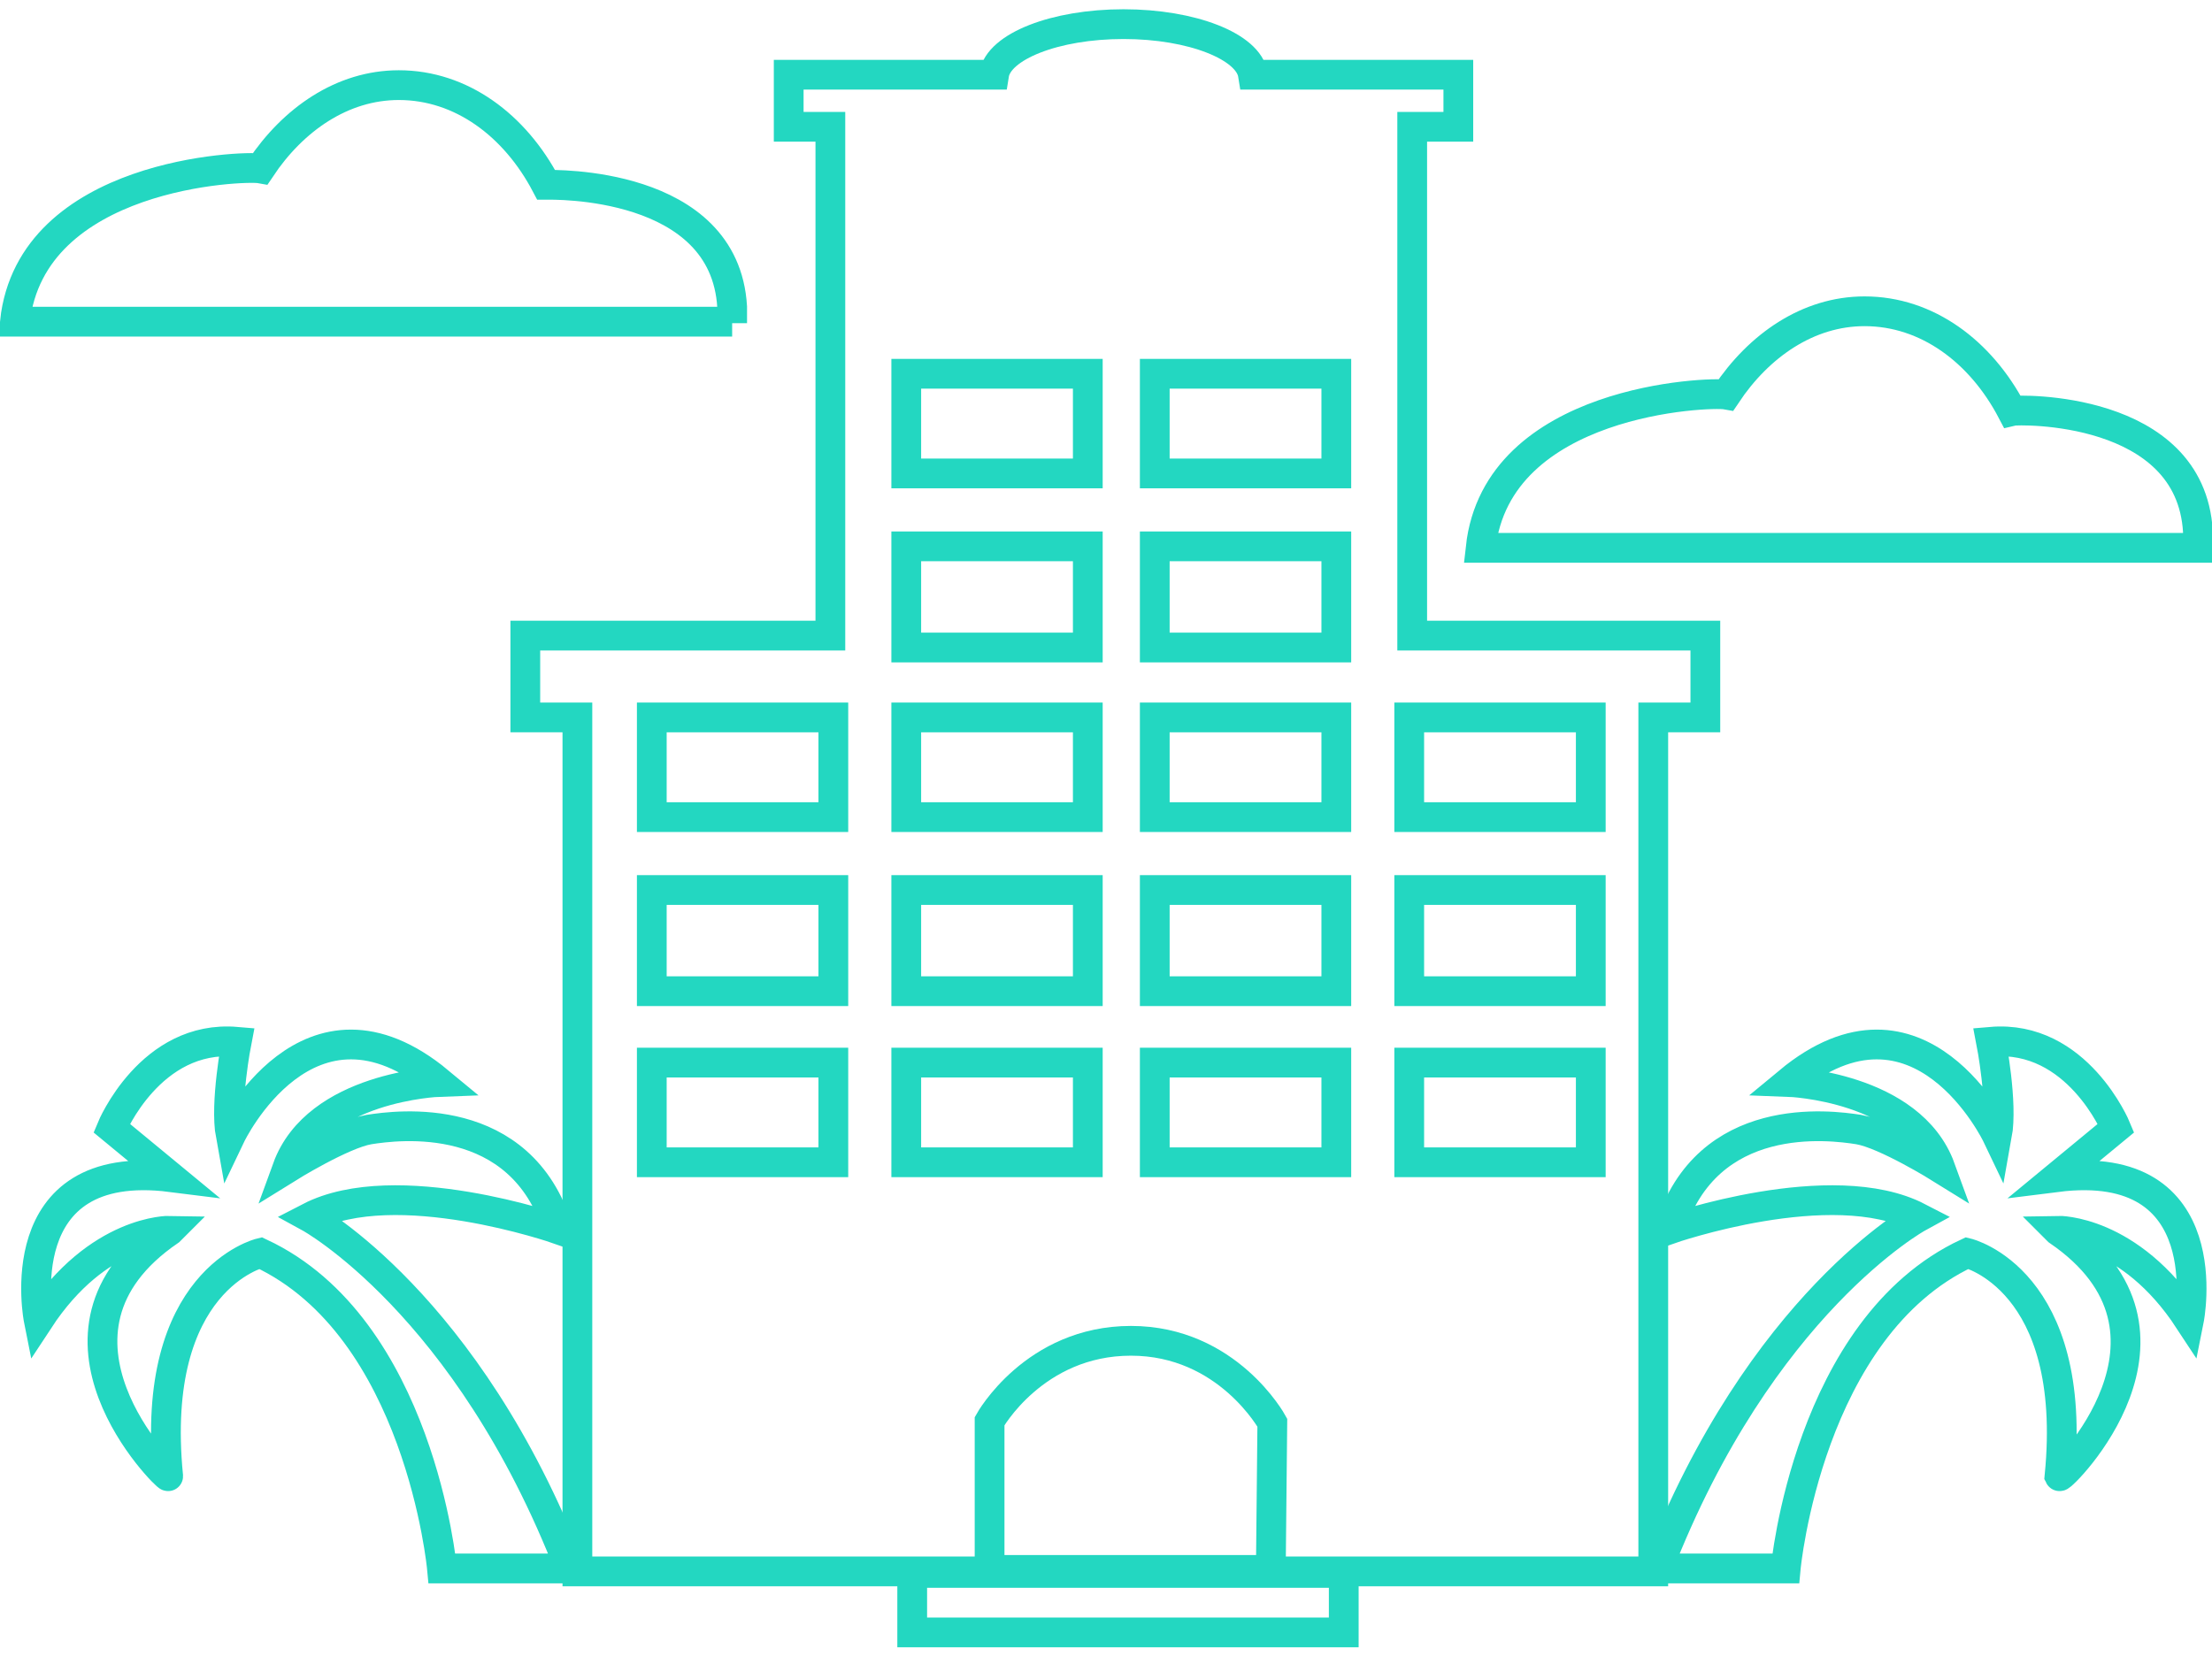
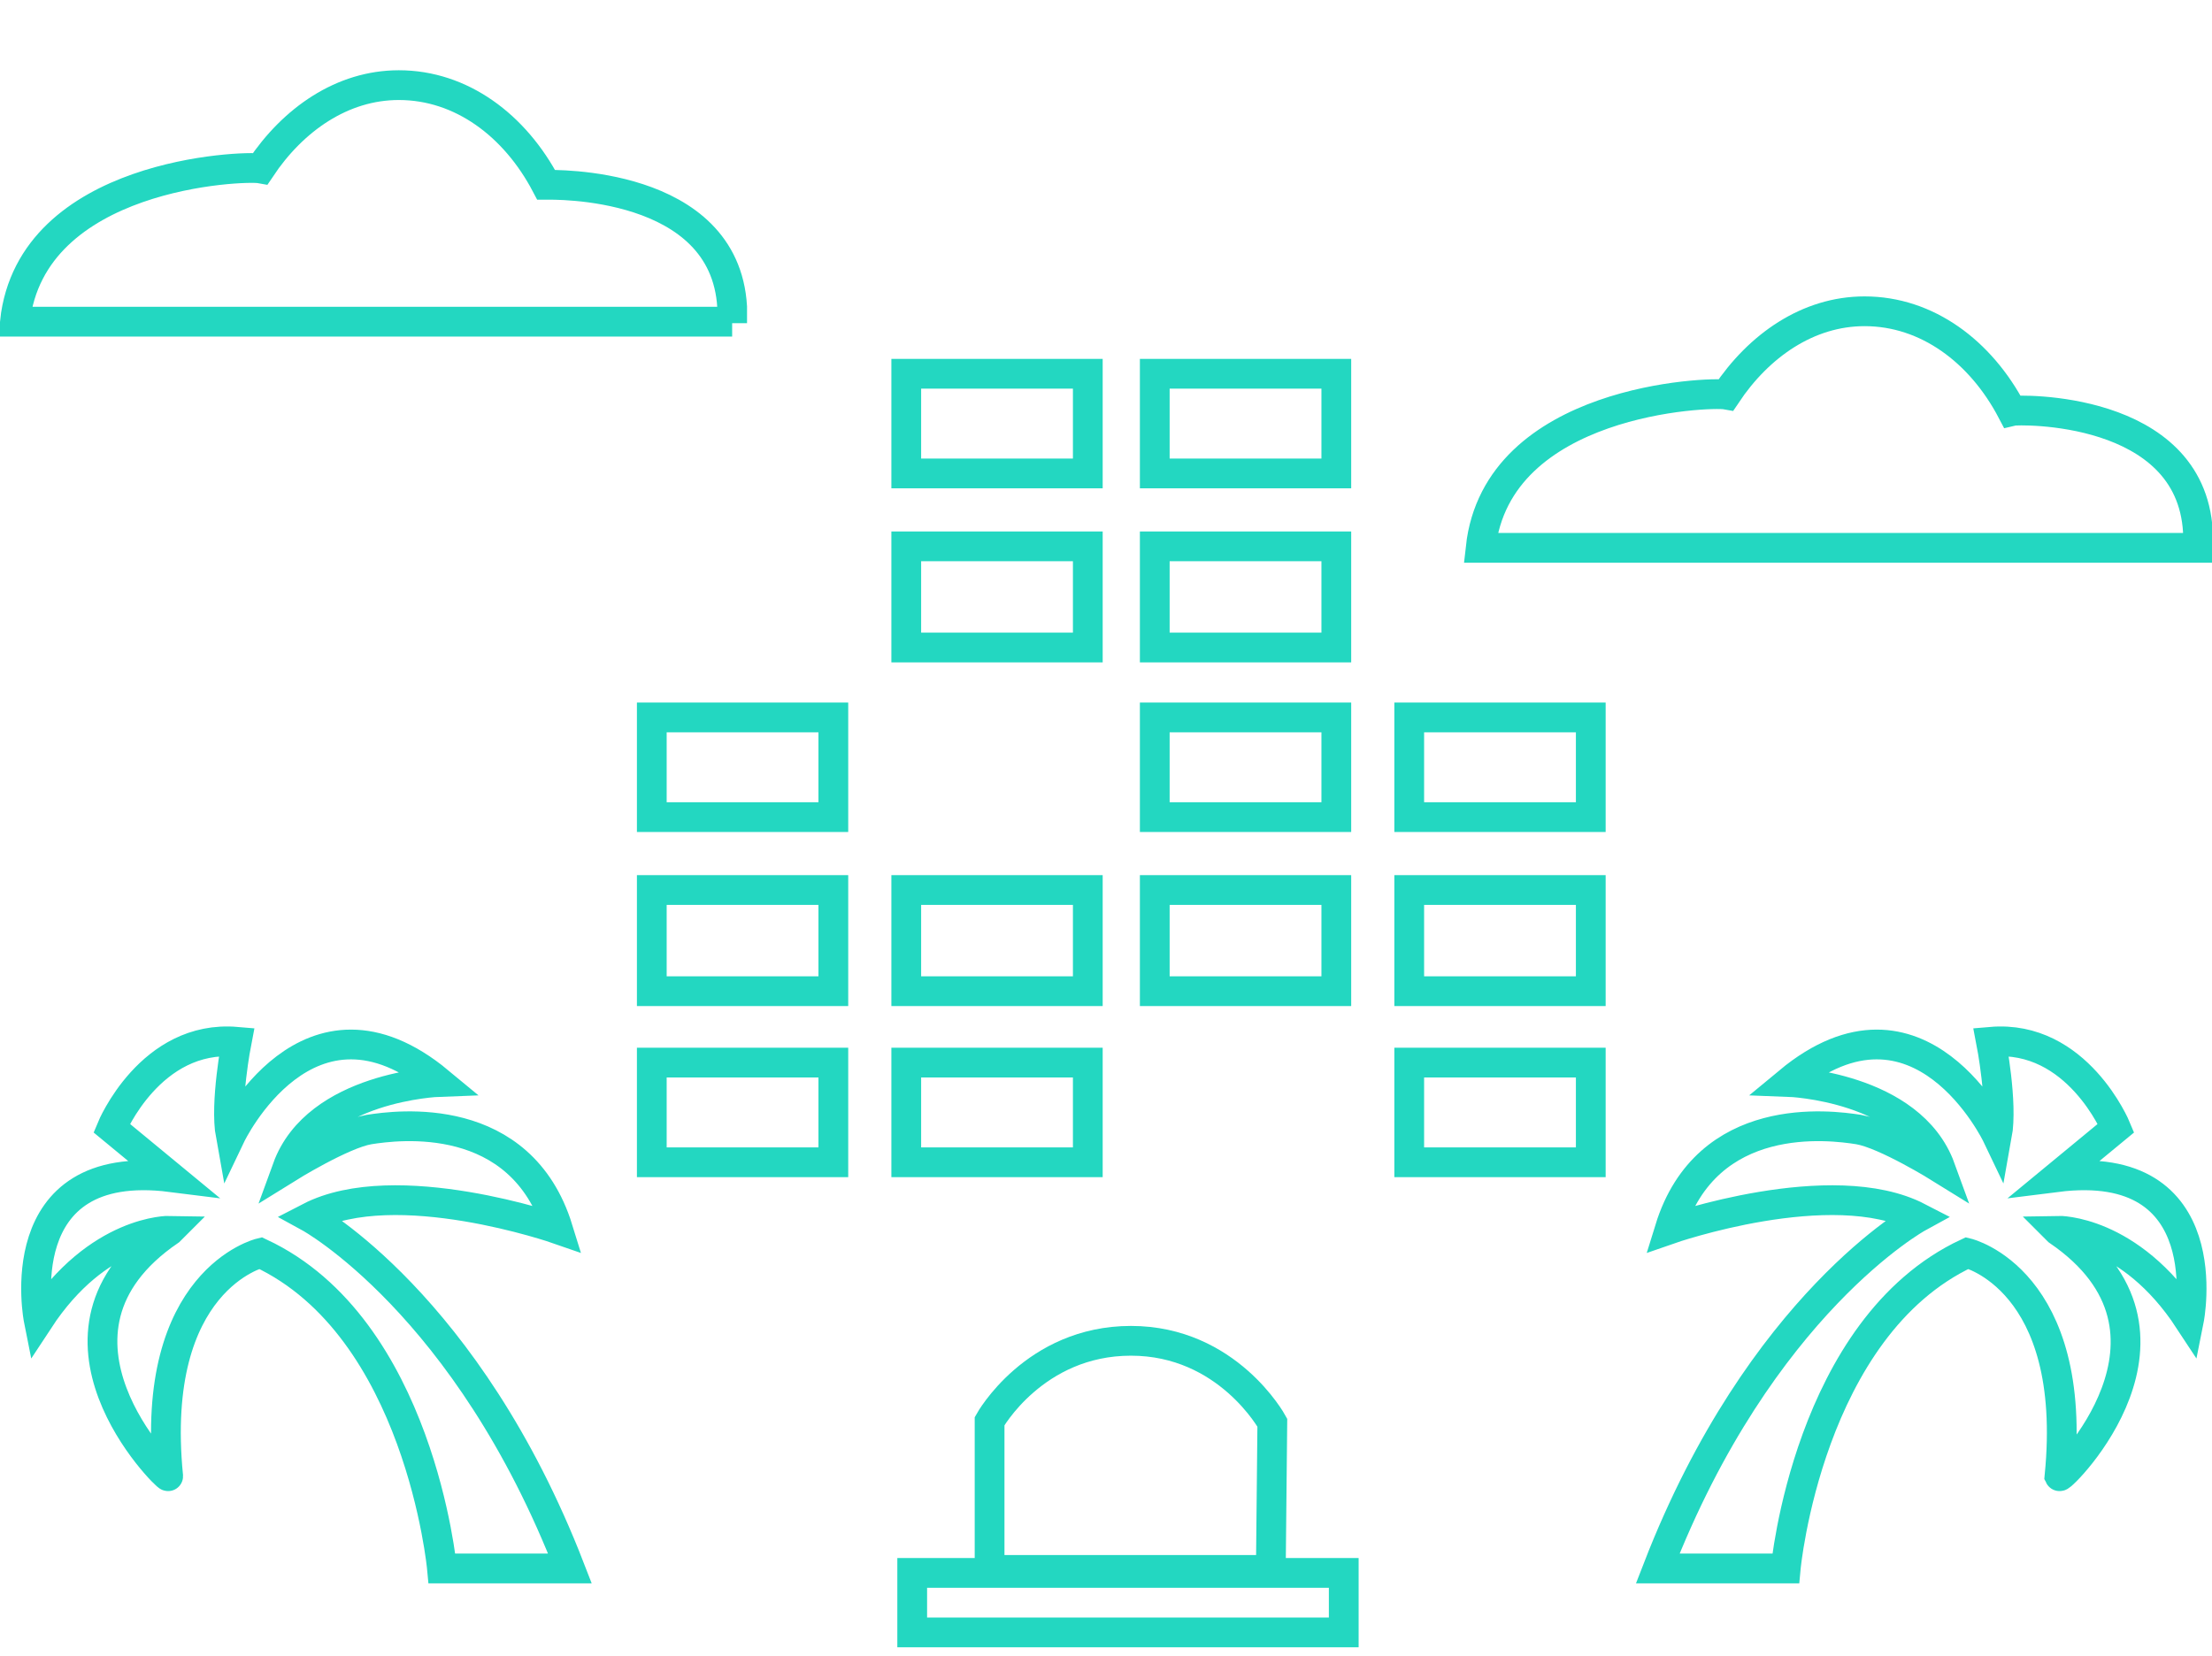
<svg xmlns="http://www.w3.org/2000/svg" xmlns:ns1="http://www.inkscape.org/namespaces/inkscape" xmlns:ns2="http://sodipodi.sourceforge.net/DTD/sodipodi-0.dtd" width="187" height="140" id="svg5880" version="1.1" ns1:version="0.48.5 r10040" ns2:docname="hotel.svg">
  <defs id="defs5882" />
  <ns2:namedview id="base" pagecolor="#ffffff" bordercolor="#666666" borderopacity="1.0" ns1:pageopacity="0.0" ns1:pageshadow="2" ns1:zoom="0.77472527" ns1:cx="-108.539" ns1:cy="240" ns1:current-layer="layer1" ns1:document-units="px" showgrid="false" ns1:window-width="1920" ns1:window-height="1018" ns1:window-x="-8" ns1:window-y="-8" ns1:window-maximized="1" />
  <g id="layer1" ns1:label="Layer 1" ns1:groupmode="layer" transform="translate(0,-340)">
    <g style="display:inline" transform="matrix(1.258,0,0,1.258,-4.024,306.817)" id="Ebene_1-7">
-       <path style="fill:none;stroke:#23d7c1;stroke-width:2;stroke-miterlimit:10" ns1:connector-curvature="0" stroke-miterlimit="10" d="M 117.7,69.1 H 98.1 V 34.9 h 3.1 V 31.4 H 87.4 C 87.1,29.5 83.3,28 78.7,28 74.1,28 70.3,29.5 70,31.4 H 56.2 v 3.5 H 59 V 69.1 H 38.5 v 5.5 H 42 V 132 h 72.3 V 74.6 h 3.5 v -5.5 z" id="path3837" />
      <path style="fill:none;stroke:#23d7c1;stroke-width:2;stroke-miterlimit:10" ns1:connector-curvature="0" stroke-miterlimit="10" d="m 88.7,122 c 0,0 -3,-5.5 -9.5,-5.5 -6.5,0 -9.5,5.4 -9.5,5.4 v 10 h 18.9 l 0.1,-9.9 z" id="path3839" />
      <rect style="fill:none;stroke:#23d7c1;stroke-width:2;stroke-miterlimit:10" x="64.1" y="51.5" stroke-miterlimit="10" width="12.2" height="6.7" id="rect3841" />
      <rect style="fill:none;stroke:#23d7c1;stroke-width:2;stroke-miterlimit:10" x="64.1" y="63.1" stroke-miterlimit="10" width="12.2" height="6.8" id="rect3843" />
-       <rect style="fill:none;stroke:#23d7c1;stroke-width:2;stroke-miterlimit:10" x="64.1" y="74.6" stroke-miterlimit="10" width="12.2" height="6.7" id="rect3845" />
      <rect style="fill:none;stroke:#23d7c1;stroke-width:2;stroke-miterlimit:10" x="64.1" y="86.2" stroke-miterlimit="10" width="12.2" height="6.8" id="rect3847" />
      <rect style="fill:none;stroke:#23d7c1;stroke-width:2;stroke-miterlimit:10" x="64.1" y="97.8" stroke-miterlimit="10" width="12.2" height="6.7" id="rect3849" />
      <rect style="fill:none;stroke:#23d7c1;stroke-width:2;stroke-miterlimit:10" x="80.8" y="51.5" stroke-miterlimit="10" width="12.2" height="6.7" id="rect3851" />
      <rect style="fill:none;stroke:#23d7c1;stroke-width:2;stroke-miterlimit:10" x="80.8" y="63.1" stroke-miterlimit="10" width="12.2" height="6.8" id="rect3853" />
      <rect style="fill:none;stroke:#23d7c1;stroke-width:2;stroke-miterlimit:10" x="80.8" y="74.6" stroke-miterlimit="10" width="12.2" height="6.7" id="rect3855" />
      <rect style="fill:none;stroke:#23d7c1;stroke-width:2;stroke-miterlimit:10" x="80.8" y="86.2" stroke-miterlimit="10" width="12.2" height="6.8" id="rect3857" />
-       <rect style="fill:none;stroke:#23d7c1;stroke-width:2;stroke-miterlimit:10" x="80.8" y="97.8" stroke-miterlimit="10" width="12.2" height="6.7" id="rect3859" />
      <rect style="fill:none;stroke:#23d7c1;stroke-width:2;stroke-miterlimit:10" x="64.5" y="132.1" stroke-miterlimit="10" width="29" height="4" id="rect3861" />
      <rect style="fill:none;stroke:#23d7c1;stroke-width:2;stroke-miterlimit:10" x="47" y="74.6" stroke-miterlimit="10" width="12.2" height="6.7" id="rect3863" />
      <rect style="fill:none;stroke:#23d7c1;stroke-width:2;stroke-miterlimit:10" x="47" y="86.2" stroke-miterlimit="10" width="12.2" height="6.8" id="rect3865" />
      <rect style="fill:none;stroke:#23d7c1;stroke-width:2;stroke-miterlimit:10" x="47" y="97.8" stroke-miterlimit="10" width="12.2" height="6.7" id="rect3867" />
      <rect style="fill:none;stroke:#23d7c1;stroke-width:2;stroke-miterlimit:10" x="97.9" y="74.6" stroke-miterlimit="10" width="12.2" height="6.7" id="rect3869" />
      <rect style="fill:none;stroke:#23d7c1;stroke-width:2;stroke-miterlimit:10" x="97.9" y="86.2" stroke-miterlimit="10" width="12.2" height="6.8" id="rect3871" />
      <rect style="fill:none;stroke:#23d7c1;stroke-width:2;stroke-miterlimit:10" x="97.9" y="97.8" stroke-miterlimit="10" width="12.2" height="6.7" id="rect3873" />
      <path style="fill:none;stroke:#23d7c1;stroke-width:2;stroke-miterlimit:10" ns1:connector-curvature="0" stroke-miterlimit="10" d="m 150.9,63.1 c 0,0 0,-1 0,-1 -0.5,-8.5 -12.1,-8.2 -12.5,-8.1 -2.1,-4 -5.7,-6.7 -9.9,-6.7 -3.8,0 -7.1,2.3 -9.3,5.6 -1.1,-0.2 -15.4,0.3 -16.5,10.3 h 48.2 z" id="path3875" />
      <path style="fill:none;stroke:#23d7c1;stroke-width:2;stroke-miterlimit:10" ns1:connector-curvature="0" stroke-miterlimit="10" d="m 52.4,48.1 c 0,0 0,-1 0,-1.1 -0.5,-8.5 -12.1,-8.2 -12.5,-8.2 -2.1,-4 -5.7,-6.7 -9.9,-6.7 -3.8,0 -7.1,2.3 -9.3,5.6 C 19.6,37.5 5.3,38 4.2,48 h 48.2 z" id="path3877" />
      <path style="fill:none;stroke:#23d7c1;stroke-width:2;stroke-miterlimit:10" ns1:connector-curvature="0" stroke-miterlimit="10" d="m 141.5,109.1 c 0,0 4.8,-0.1 8.8,6 0,0 2.2,-11 -8.9,-9.6 l 4,-3.3 c 0,0 -2.6,-6.3 -8.4,-5.8 0,0 0.8,4.1 0.4,6.3 0,0 -5.2,-10.9 -14,-3.6 0,0 8.2,0.3 10.2,5.8 0,0 -3.7,-2.3 -5.5,-2.6 -1.9,-0.3 -10.2,-1.4 -12.7,6.7 0,0 10.9,-3.8 16.7,-0.8 0,0 -10.6,5.8 -17.5,23.6 h 8.6 c 0,0 1.5,-16.2 12.2,-21.2 0,0 7.5,1.8 6.2,15 0.1,0.2 10,-9.6 -0.1,-16.5 z" id="path3879" />
      <path style="fill:none;stroke:#23d7c1;stroke-width:2;stroke-miterlimit:10" ns1:connector-curvature="0" stroke-miterlimit="10" d="m 14.6,109.1 c 0,0 -4.8,-0.1 -8.8,6 0,0 -2.2,-11 8.9,-9.6 l -4,-3.3 c 0,0 2.6,-6.3 8.4,-5.8 0,0 -0.8,4.1 -0.4,6.3 0,0 5.2,-10.9 14,-3.6 0,0 -8.2,0.3 -10.2,5.8 0,0 3.7,-2.3 5.5,-2.6 1.9,-0.3 10.2,-1.4 12.7,6.7 0,0 -10.9,-3.8 -16.7,-0.8 0,0 10.6,5.8 17.5,23.6 h -8.6 c 0,0 -1.5,-16.2 -12.2,-21.2 0,0 -7.5,1.8 -6.2,15 0,0.2 -10,-9.6 0.1,-16.5 z" id="path3881" />
    </g>
  </g>
</svg>